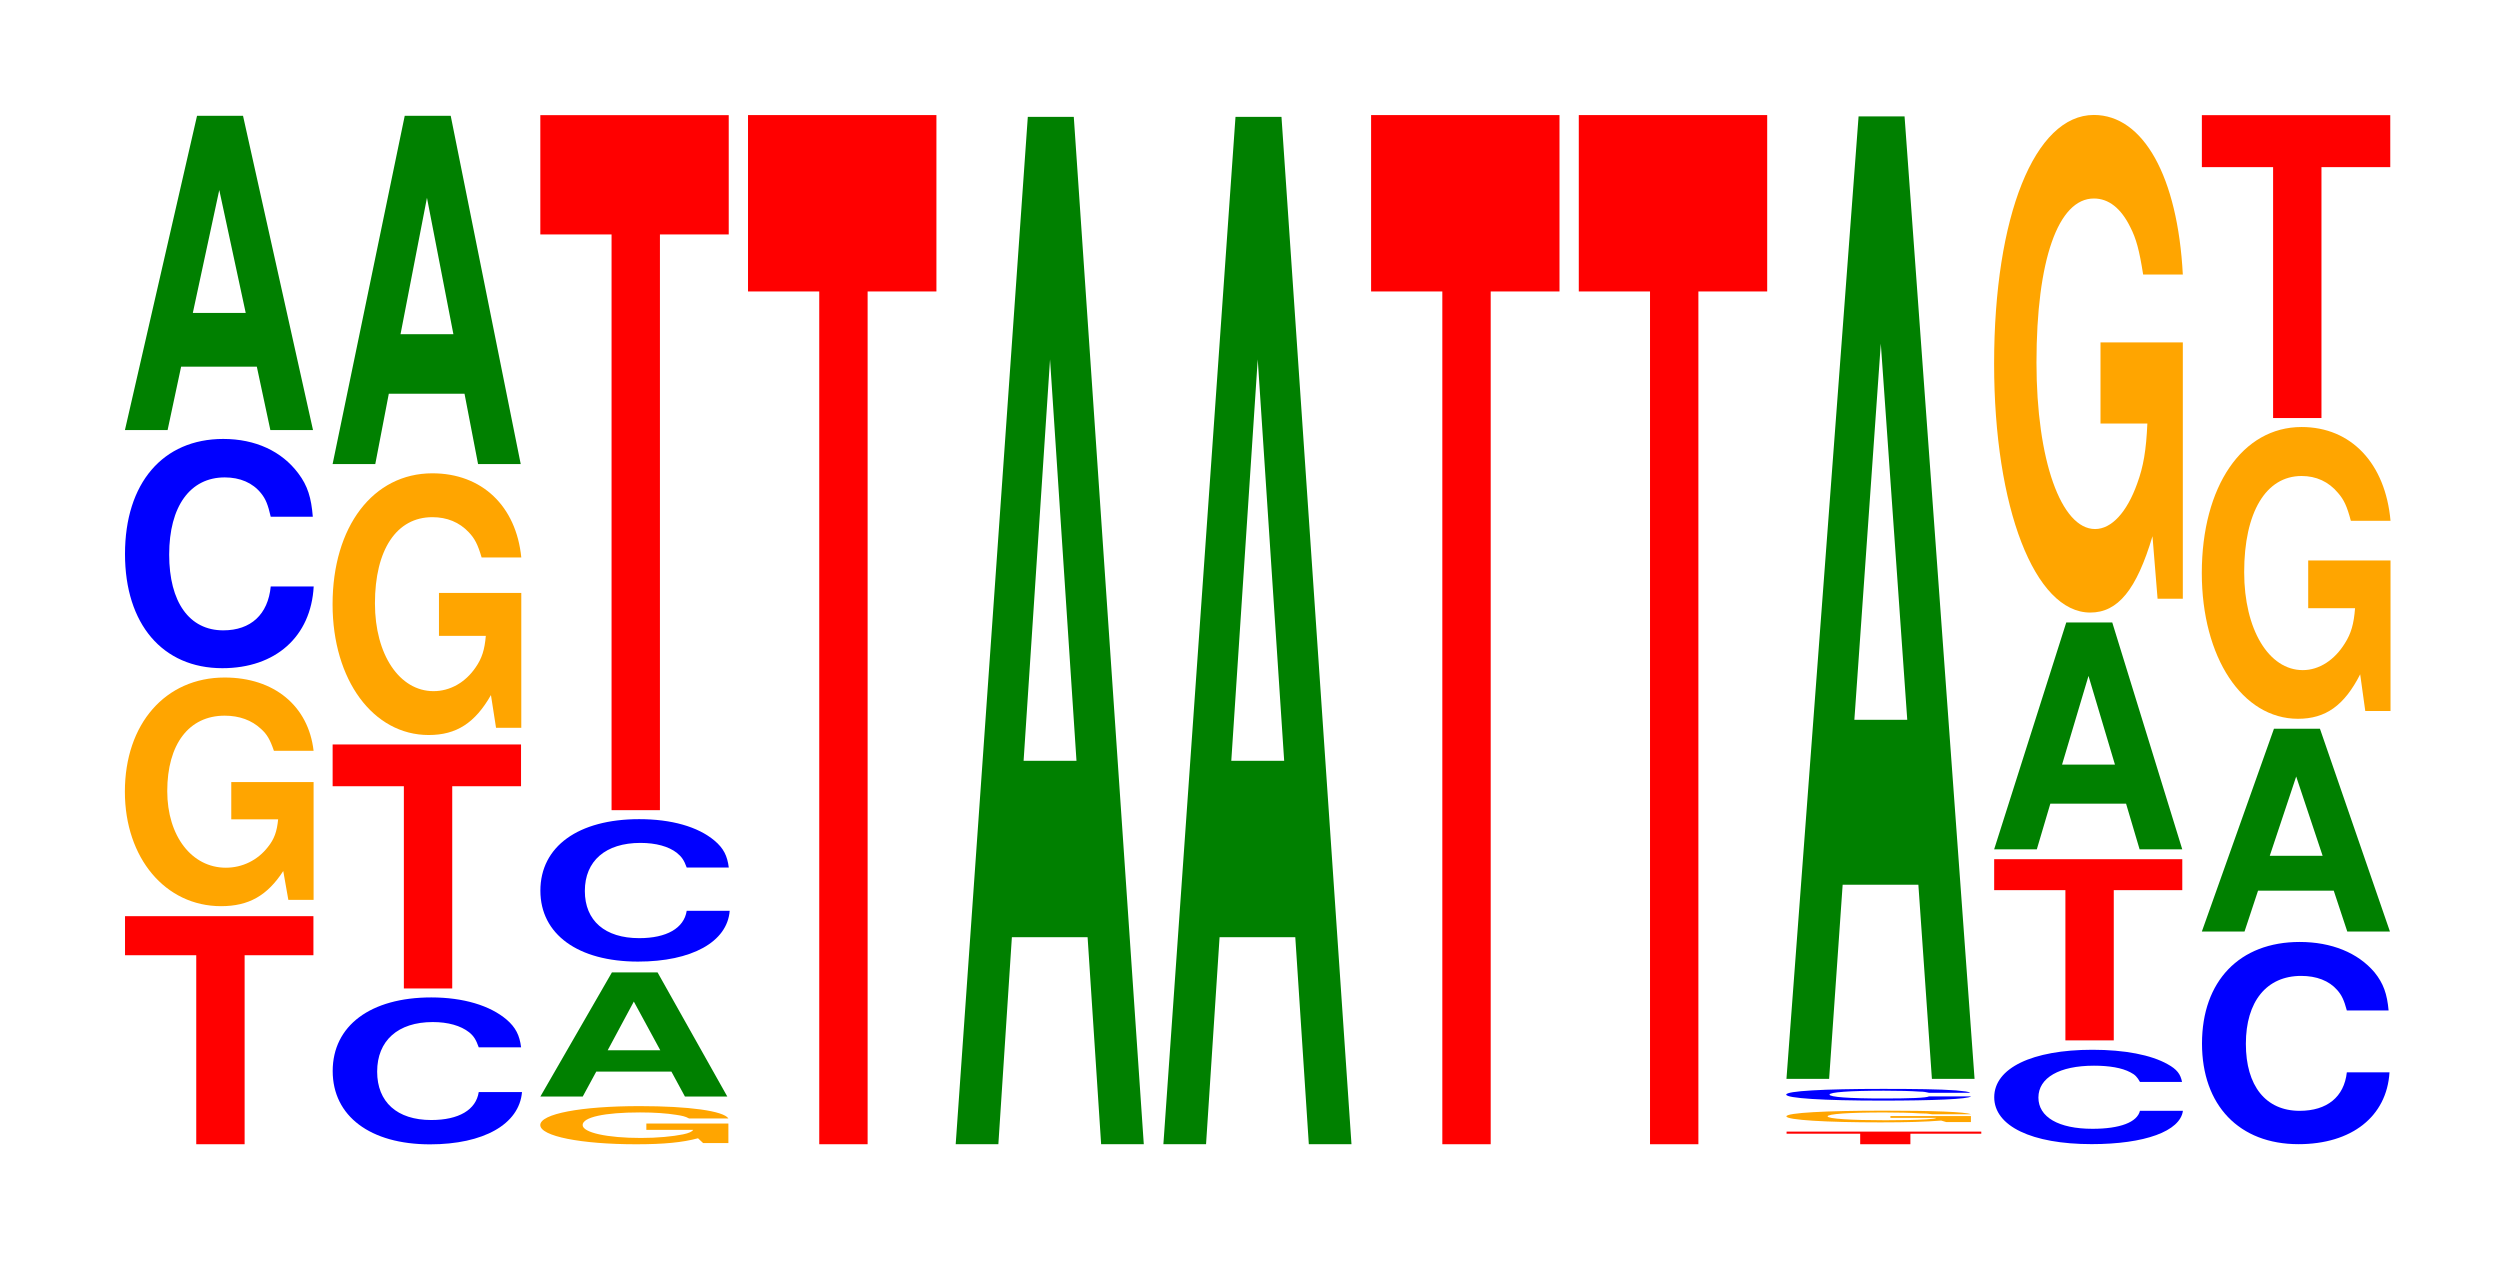
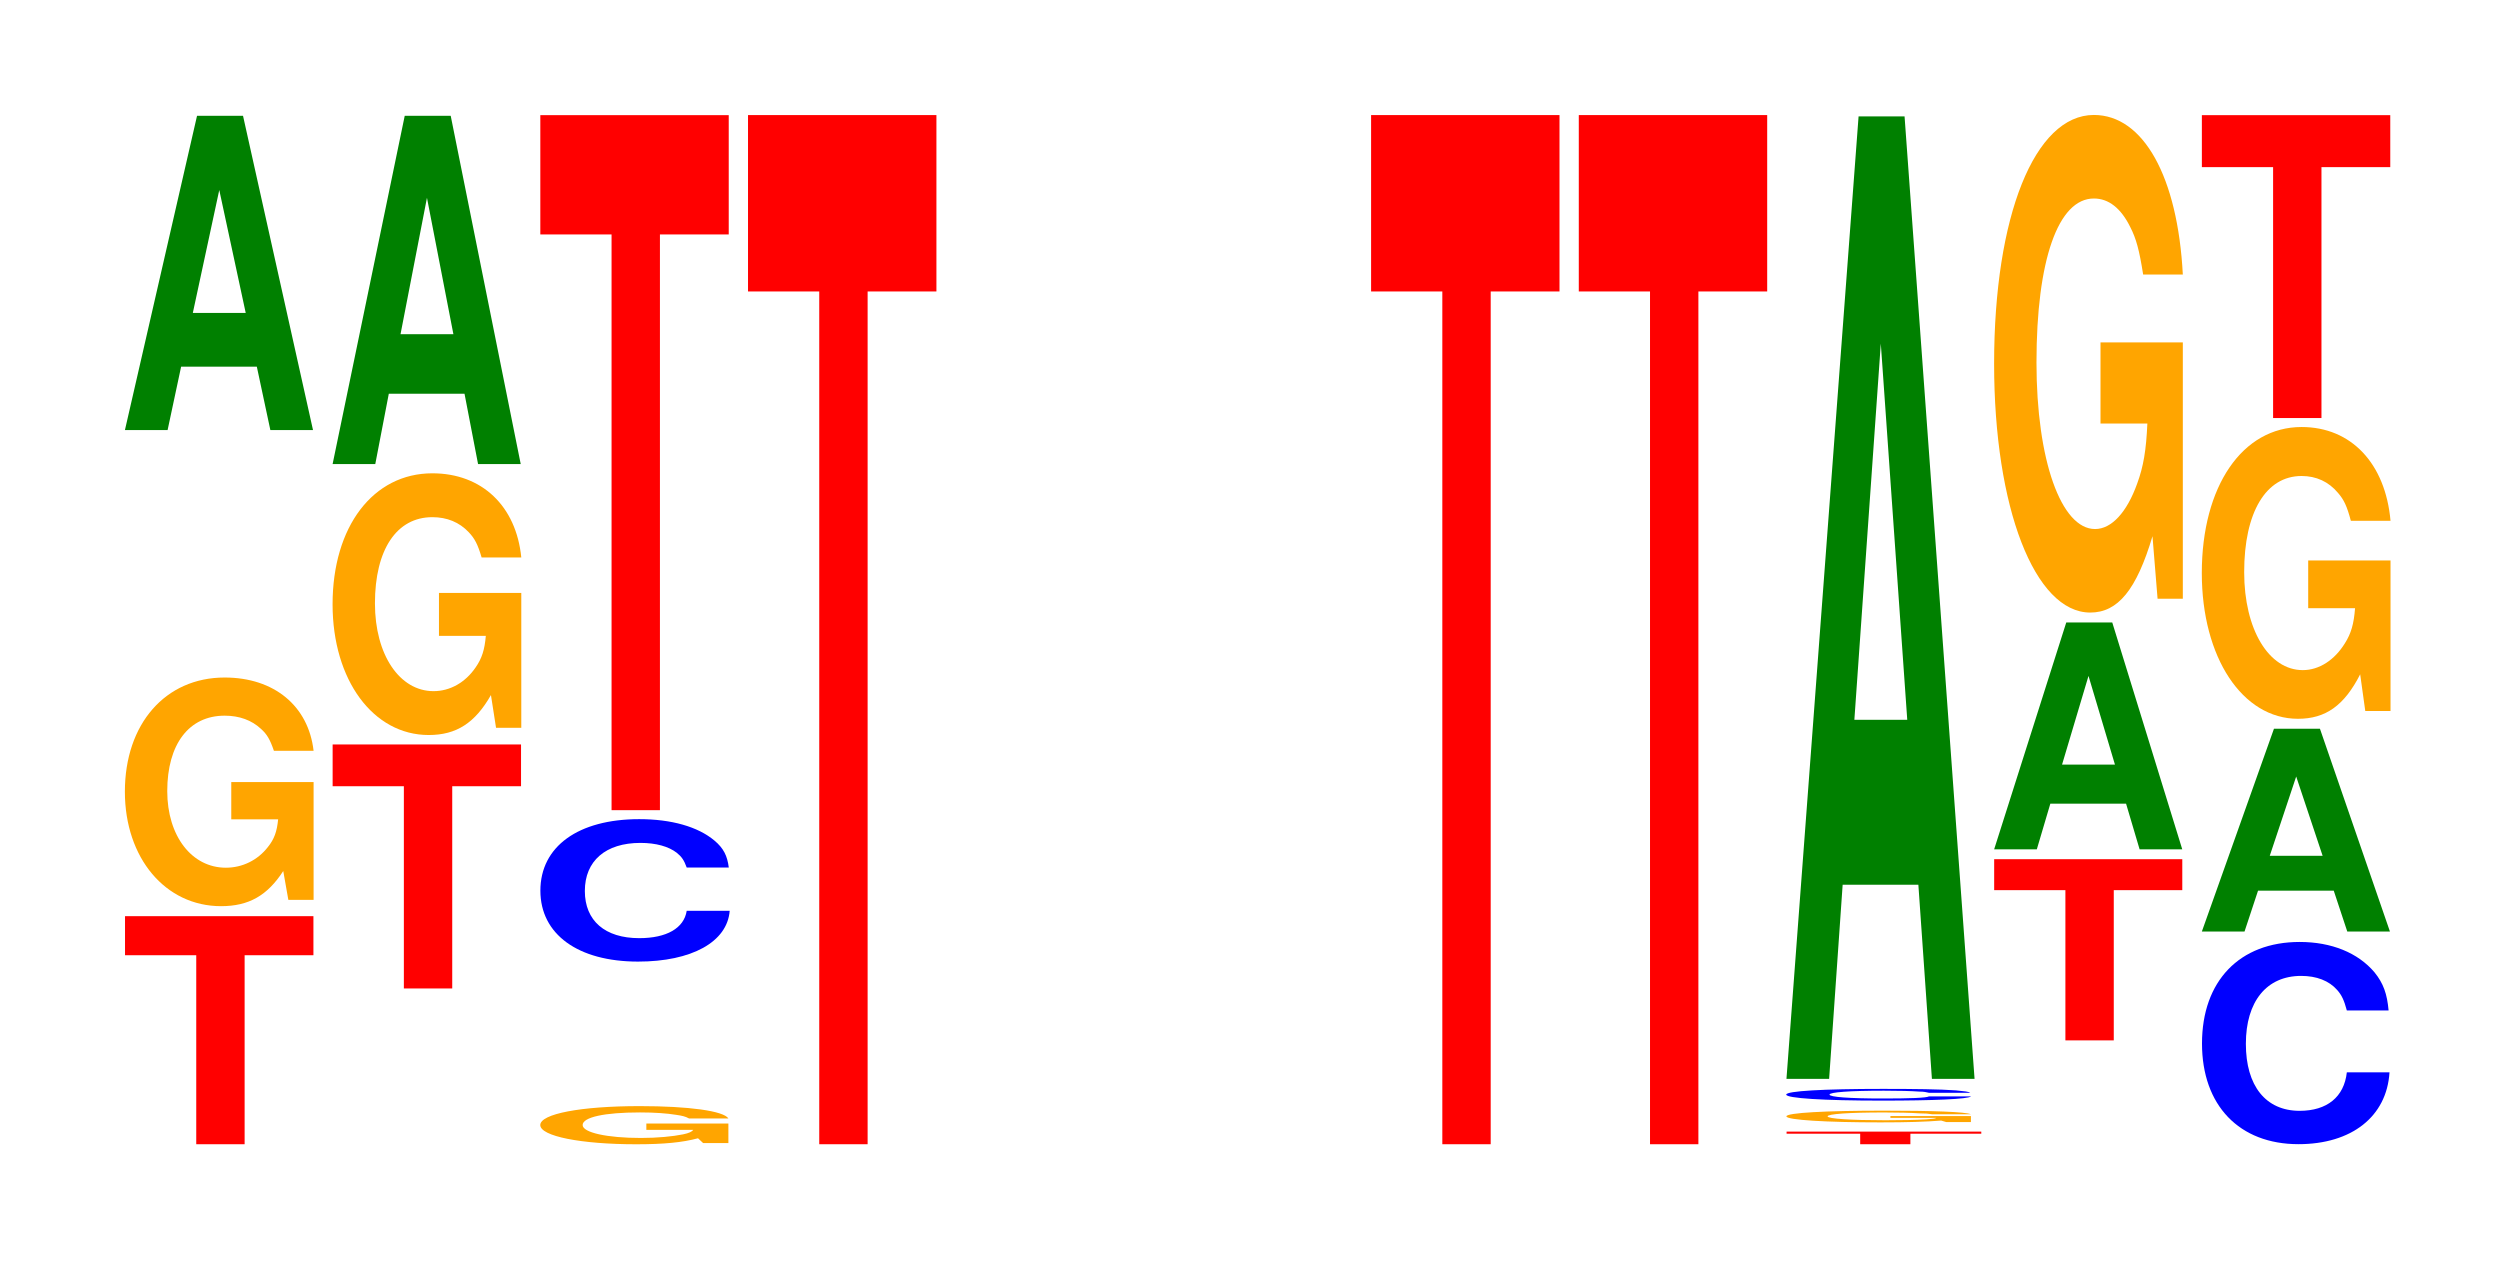
<svg xmlns="http://www.w3.org/2000/svg" xmlns:xlink="http://www.w3.org/1999/xlink" width="130pt" height="66pt" viewBox="0 0 130 66" version="1.1">
  <defs>
    <g>
      <symbol overflow="visible" id="glyph0-0">
        <path style="stroke:none;" d="M 6.453 -9.828 L 10.031 -9.828 L 10.031 -11.859 L 0.234 -11.859 L 0.234 -9.828 L 3.938 -9.828 L 3.938 0 L 6.453 0 Z M 6.453 -9.828 " />
      </symbol>
      <symbol overflow="visible" id="glyph1-0">
        <path style="stroke:none;" d="M 10.422 -6.094 L 6.141 -6.094 L 6.141 -4.156 L 8.578 -4.156 C 8.516 -3.516 8.375 -3.125 8.047 -2.719 C 7.516 -2.031 6.719 -1.641 5.859 -1.641 C 4.094 -1.641 2.812 -3.281 2.812 -5.625 C 2.812 -8.062 3.938 -9.547 5.797 -9.547 C 6.562 -9.547 7.203 -9.312 7.688 -8.859 C 8 -8.578 8.156 -8.312 8.359 -7.719 L 10.422 -7.719 C 10.156 -10.047 8.375 -11.531 5.797 -11.531 C 2.719 -11.531 0.609 -9.125 0.609 -5.594 C 0.609 -2.141 2.719 0.359 5.609 0.359 C 7.047 0.359 8.016 -0.188 8.844 -1.469 L 9.109 0.031 L 10.422 0.031 Z M 10.422 -6.094 " />
      </symbol>
      <symbol overflow="visible" id="glyph2-0">
-         <path style="stroke:none;" d="M 10.438 -7.516 C 10.359 -8.5 10.172 -9.125 9.688 -9.766 C 8.828 -10.922 7.453 -11.562 5.781 -11.562 C 2.641 -11.562 0.672 -9.266 0.672 -5.578 C 0.672 -1.938 2.625 0.359 5.734 0.359 C 8.5 0.359 10.344 -1.281 10.484 -3.891 L 8.25 -3.891 C 8.109 -2.438 7.219 -1.609 5.781 -1.609 C 4.016 -1.609 2.969 -3.078 2.969 -5.547 C 2.969 -8.062 4.062 -9.562 5.859 -9.562 C 6.656 -9.562 7.312 -9.281 7.75 -8.734 C 8 -8.422 8.109 -8.125 8.25 -7.516 Z M 10.438 -7.516 " />
-       </symbol>
+         </symbol>
      <symbol overflow="visible" id="glyph3-0">
        <path style="stroke:none;" d="M 7.234 -3.297 L 7.938 0 L 10.156 0 L 6.516 -16.344 L 4.125 -16.344 L 0.375 0 L 2.594 0 L 3.297 -3.297 Z M 6.656 -6.094 L 3.906 -6.094 L 5.281 -12.484 Z M 6.656 -6.094 " />
      </symbol>
      <symbol overflow="visible" id="glyph4-0">
-         <path style="stroke:none;" d="M 10.469 -4.812 C 10.391 -5.438 10.188 -5.844 9.719 -6.25 C 8.859 -6.984 7.469 -7.406 5.797 -7.406 C 2.641 -7.406 0.672 -5.938 0.672 -3.578 C 0.672 -1.234 2.625 0.234 5.734 0.234 C 8.516 0.234 10.375 -0.812 10.516 -2.484 L 8.266 -2.484 C 8.125 -1.562 7.234 -1.031 5.797 -1.031 C 4.016 -1.031 2.984 -1.969 2.984 -3.547 C 2.984 -5.156 4.062 -6.125 5.875 -6.125 C 6.672 -6.125 7.328 -5.938 7.766 -5.594 C 8.016 -5.391 8.125 -5.203 8.266 -4.812 Z M 10.469 -4.812 " />
-       </symbol>
+         </symbol>
      <symbol overflow="visible" id="glyph5-0">
        <path style="stroke:none;" d="M 6.453 -10.516 L 10.031 -10.516 L 10.031 -12.688 L 0.234 -12.688 L 0.234 -10.516 L 3.938 -10.516 L 3.938 0 L 6.453 0 Z M 6.453 -10.516 " />
      </symbol>
      <symbol overflow="visible" id="glyph6-0">
        <path style="stroke:none;" d="M 10.422 -6.984 L 6.141 -6.984 L 6.141 -4.75 L 8.578 -4.75 C 8.516 -4.031 8.375 -3.578 8.047 -3.109 C 7.516 -2.328 6.719 -1.875 5.859 -1.875 C 4.094 -1.875 2.812 -3.766 2.812 -6.438 C 2.812 -9.234 3.938 -10.922 5.797 -10.922 C 6.562 -10.922 7.203 -10.656 7.688 -10.141 C 8 -9.812 8.156 -9.516 8.359 -8.828 L 10.422 -8.828 C 10.156 -11.5 8.375 -13.203 5.797 -13.203 C 2.719 -13.203 0.609 -10.438 0.609 -6.391 C 0.609 -2.453 2.719 0.406 5.609 0.406 C 7.047 0.406 8.016 -0.219 8.844 -1.672 L 9.109 0.031 L 10.422 0.031 Z M 10.422 -6.984 " />
      </symbol>
      <symbol overflow="visible" id="glyph7-0">
        <path style="stroke:none;" d="M 7.234 -3.656 L 7.938 0 L 10.156 0 L 6.516 -18.109 L 4.125 -18.109 L 0.375 0 L 2.594 0 L 3.297 -3.656 Z M 6.656 -6.75 L 3.906 -6.75 L 5.281 -13.844 Z M 6.656 -6.75 " />
      </symbol>
      <symbol overflow="visible" id="glyph8-0">
        <path style="stroke:none;" d="M 10.391 -1.016 L 6.125 -1.016 L 6.125 -0.688 L 8.562 -0.688 C 8.5 -0.594 8.344 -0.516 8.031 -0.453 C 7.5 -0.344 6.703 -0.266 5.844 -0.266 C 4.078 -0.266 2.812 -0.547 2.812 -0.938 C 2.812 -1.344 3.938 -1.594 5.797 -1.594 C 6.547 -1.594 7.203 -1.547 7.672 -1.469 C 7.984 -1.422 8.141 -1.391 8.344 -1.281 L 10.391 -1.281 C 10.141 -1.672 8.344 -1.922 5.781 -1.922 C 2.703 -1.922 0.609 -1.516 0.609 -0.938 C 0.609 -0.359 2.719 0.062 5.594 0.062 C 7.031 0.062 8 -0.031 8.812 -0.25 L 9.078 0 L 10.391 0 Z M 10.391 -1.016 " />
      </symbol>
      <symbol overflow="visible" id="glyph9-0">
-         <path style="stroke:none;" d="M 7.188 -1.297 L 7.891 0 L 10.094 0 L 6.469 -6.453 L 4.094 -6.453 L 0.375 0 L 2.578 0 L 3.281 -1.297 Z M 6.609 -2.406 L 3.875 -2.406 L 5.234 -4.938 Z M 6.609 -2.406 " />
-       </symbol>
+         </symbol>
      <symbol overflow="visible" id="glyph10-0">
        <path style="stroke:none;" d="M 10.469 -4.672 C 10.391 -5.281 10.203 -5.672 9.719 -6.078 C 8.859 -6.797 7.484 -7.188 5.812 -7.188 C 2.641 -7.188 0.672 -5.766 0.672 -3.469 C 0.672 -1.203 2.625 0.219 5.75 0.219 C 8.531 0.219 10.391 -0.797 10.516 -2.422 L 8.281 -2.422 C 8.141 -1.516 7.234 -1 5.812 -1 C 4.031 -1 2.984 -1.906 2.984 -3.453 C 2.984 -5.016 4.062 -5.953 5.875 -5.953 C 6.688 -5.953 7.344 -5.766 7.766 -5.438 C 8.016 -5.234 8.141 -5.062 8.281 -4.672 Z M 10.469 -4.672 " />
      </symbol>
      <symbol overflow="visible" id="glyph11-0">
        <path style="stroke:none;" d="M 6.453 -29.938 L 10.031 -29.938 L 10.031 -36.141 L 0.234 -36.141 L 0.234 -29.938 L 3.938 -29.938 L 3.938 0 L 6.453 0 Z M 6.453 -29.938 " />
      </symbol>
      <symbol overflow="visible" id="glyph12-0">
        <path style="stroke:none;" d="M 6.453 -44.344 L 10.031 -44.344 L 10.031 -53.516 L 0.234 -53.516 L 0.234 -44.344 L 3.938 -44.344 L 3.938 0 L 6.453 0 Z M 6.453 -44.344 " />
      </symbol>
      <symbol overflow="visible" id="glyph13-0">
-         <path style="stroke:none;" d="M 7.234 -10.766 L 7.938 0 L 10.156 0 L 6.516 -53.422 L 4.125 -53.422 L 0.375 0 L 2.594 0 L 3.297 -10.766 Z M 6.656 -19.938 L 3.906 -19.938 L 5.281 -40.812 Z M 6.656 -19.938 " />
-       </symbol>
+         </symbol>
      <symbol overflow="visible" id="glyph14-0">
        <path style="stroke:none;" d="M 6.688 -0.547 L 10.375 -0.547 L 10.375 -0.656 L 0.25 -0.656 L 0.25 -0.547 L 4.078 -0.547 L 4.078 0 L 6.688 0 Z M 6.688 -0.547 " />
      </symbol>
      <symbol overflow="visible" id="glyph15-0">
        <path style="stroke:none;" d="M 10.203 -0.312 L 6.016 -0.312 L 6.016 -0.219 L 8.406 -0.219 C 8.344 -0.172 8.203 -0.172 7.891 -0.141 C 7.359 -0.109 6.578 -0.094 5.75 -0.094 C 4 -0.094 2.75 -0.172 2.75 -0.297 C 2.75 -0.422 3.859 -0.5 5.688 -0.5 C 6.438 -0.5 7.062 -0.484 7.531 -0.453 C 7.844 -0.453 8 -0.438 8.188 -0.406 L 10.203 -0.406 C 9.953 -0.531 8.203 -0.594 5.672 -0.594 C 2.656 -0.594 0.609 -0.484 0.609 -0.297 C 0.609 -0.109 2.672 0.016 5.5 0.016 C 6.906 0.016 7.859 -0.016 8.656 -0.078 L 8.922 0 L 10.203 0 Z M 10.203 -0.312 " />
      </symbol>
      <symbol overflow="visible" id="glyph16-0">
        <path style="stroke:none;" d="M 10.219 -0.391 C 10.141 -0.453 9.953 -0.469 9.484 -0.516 C 8.641 -0.578 7.297 -0.594 5.672 -0.594 C 2.578 -0.594 0.656 -0.484 0.656 -0.297 C 0.656 -0.109 2.562 0.016 5.609 0.016 C 8.312 0.016 10.125 -0.062 10.266 -0.203 L 8.078 -0.203 C 7.938 -0.125 7.062 -0.094 5.672 -0.094 C 3.922 -0.094 2.906 -0.172 2.906 -0.297 C 2.906 -0.422 3.969 -0.5 5.734 -0.5 C 6.516 -0.5 7.156 -0.484 7.578 -0.453 C 7.828 -0.453 7.938 -0.422 8.078 -0.391 Z M 10.219 -0.391 " />
      </symbol>
      <symbol overflow="visible" id="glyph17-0">
-         <path style="stroke:none;" d="M 7.234 -10.094 L 7.938 0 L 10.156 0 L 6.516 -50.047 L 4.125 -50.047 L 0.375 0 L 2.594 0 L 3.297 -10.094 Z M 6.656 -18.672 L 3.906 -18.672 L 5.281 -38.234 Z M 6.656 -18.672 " />
+         <path style="stroke:none;" d="M 7.234 -10.094 L 7.938 0 L 10.156 0 L 6.516 -50.047 L 4.125 -50.047 L 0.375 0 L 2.594 0 L 3.297 -10.094 M 6.656 -18.672 L 3.906 -18.672 L 5.281 -38.234 Z M 6.656 -18.672 " />
      </symbol>
      <symbol overflow="visible" id="glyph18-0">
-         <path style="stroke:none;" d="M 10.438 -3.094 C 10.359 -3.5 10.172 -3.75 9.688 -4.016 C 8.828 -4.5 7.453 -4.766 5.781 -4.766 C 2.641 -4.766 0.672 -3.812 0.672 -2.297 C 0.672 -0.797 2.625 0.141 5.734 0.141 C 8.5 0.141 10.344 -0.531 10.484 -1.594 L 8.25 -1.594 C 8.109 -1 7.219 -0.656 5.781 -0.656 C 4.016 -0.656 2.969 -1.266 2.969 -2.281 C 2.969 -3.312 4.062 -3.938 5.859 -3.938 C 6.656 -3.938 7.312 -3.828 7.75 -3.594 C 8 -3.469 8.109 -3.344 8.25 -3.094 Z M 10.438 -3.094 " />
-       </symbol>
+         </symbol>
      <symbol overflow="visible" id="glyph19-0">
        <path style="stroke:none;" d="M 6.453 -7.812 L 10.016 -7.812 L 10.016 -9.422 L 0.234 -9.422 L 0.234 -7.812 L 3.938 -7.812 L 3.938 0 L 6.453 0 Z M 6.453 -7.812 " />
      </symbol>
      <symbol overflow="visible" id="glyph20-0">
        <path style="stroke:none;" d="M 7.234 -2.375 L 7.938 0 L 10.156 0 L 6.516 -11.797 L 4.125 -11.797 L 0.375 0 L 2.594 0 L 3.297 -2.375 Z M 6.656 -4.406 L 3.906 -4.406 L 5.281 -9.016 Z M 6.656 -4.406 " />
      </symbol>
      <symbol overflow="visible" id="glyph21-0">
        <path style="stroke:none;" d="M 10.422 -13.266 L 6.141 -13.266 L 6.141 -9.047 L 8.578 -9.047 C 8.516 -7.656 8.375 -6.812 8.047 -5.922 C 7.516 -4.438 6.719 -3.562 5.859 -3.562 C 4.094 -3.562 2.812 -7.141 2.812 -12.219 C 2.812 -17.547 3.938 -20.75 5.797 -20.75 C 6.562 -20.75 7.203 -20.25 7.688 -19.266 C 8 -18.656 8.156 -18.078 8.359 -16.797 L 10.422 -16.797 C 10.156 -21.875 8.375 -25.094 5.797 -25.094 C 2.719 -25.094 0.609 -19.844 0.609 -12.156 C 0.609 -4.672 2.719 0.781 5.609 0.781 C 7.047 0.781 8.016 -0.406 8.844 -3.188 L 9.109 0.062 L 10.422 0.062 Z M 10.422 -13.266 " />
      </symbol>
      <symbol overflow="visible" id="glyph22-0">
        <path style="stroke:none;" d="M 10.375 -6.641 C 10.297 -7.5 10.109 -8.047 9.641 -8.625 C 8.781 -9.641 7.406 -10.203 5.75 -10.203 C 2.625 -10.203 0.672 -8.172 0.672 -4.922 C 0.672 -1.703 2.609 0.312 5.688 0.312 C 8.453 0.312 10.281 -1.125 10.422 -3.422 L 8.203 -3.422 C 8.062 -2.141 7.172 -1.422 5.75 -1.422 C 3.984 -1.422 2.953 -2.719 2.953 -4.906 C 2.953 -7.109 4.031 -8.438 5.828 -8.438 C 6.625 -8.438 7.281 -8.188 7.703 -7.703 C 7.938 -7.438 8.062 -7.172 8.203 -6.641 Z M 10.375 -6.641 " />
      </symbol>
      <symbol overflow="visible" id="glyph23-0">
        <path style="stroke:none;" d="M 7.234 -2.125 L 7.938 0 L 10.156 0 L 6.516 -10.547 L 4.125 -10.547 L 0.375 0 L 2.594 0 L 3.297 -2.125 Z M 6.656 -3.938 L 3.906 -3.938 L 5.281 -8.062 Z M 6.656 -3.938 " />
      </symbol>
      <symbol overflow="visible" id="glyph24-0">
        <path style="stroke:none;" d="M 10.422 -7.781 L 6.141 -7.781 L 6.141 -5.297 L 8.578 -5.297 C 8.516 -4.484 8.375 -3.984 8.047 -3.469 C 7.516 -2.609 6.719 -2.078 5.859 -2.078 C 4.094 -2.078 2.812 -4.188 2.812 -7.172 C 2.812 -10.281 3.938 -12.172 5.797 -12.172 C 6.562 -12.172 7.203 -11.875 7.688 -11.297 C 8 -10.938 8.156 -10.609 8.359 -9.844 L 10.422 -9.844 C 10.156 -12.828 8.375 -14.719 5.797 -14.719 C 2.719 -14.719 0.609 -11.641 0.609 -7.125 C 0.609 -2.734 2.719 0.453 5.609 0.453 C 7.047 0.453 8.016 -0.234 8.844 -1.859 L 9.109 0.047 L 10.422 0.047 Z M 10.422 -7.781 " />
      </symbol>
      <symbol overflow="visible" id="glyph25-0">
        <path style="stroke:none;" d="M 6.453 -13.047 L 10.031 -13.047 L 10.031 -15.75 L 0.234 -15.75 L 0.234 -13.047 L 3.938 -13.047 L 3.938 0 L 6.453 0 Z M 6.453 -13.047 " />
      </symbol>
    </g>
  </defs>
  <g id="surface1">
    <g style="fill:rgb(100%,0%,0%);fill-opacity:1;">
      <use xlink:href="#glyph0-0" x="6.267" y="59.5" />
    </g>
    <g style="fill:rgb(100%,64.647%,0%);fill-opacity:1;">
      <use xlink:href="#glyph1-0" x="5.885" y="46.762" />
    </g>
    <g style="fill:rgb(0%,0%,100%);fill-opacity:1;">
      <use xlink:href="#glyph2-0" x="5.828" y="34.387" />
    </g>
    <g style="fill:rgb(0%,50.194%,0%);fill-opacity:1;">
      <use xlink:href="#glyph3-0" x="6.121" y="22.365" />
    </g>
    <g style="fill:rgb(0%,0%,100%);fill-opacity:1;">
      <use xlink:href="#glyph4-0" x="16.628" y="59.272" />
    </g>
    <g style="fill:rgb(100%,0%,0%);fill-opacity:1;">
      <use xlink:href="#glyph5-0" x="17.063" y="51.4" />
    </g>
    <g style="fill:rgb(100%,64.647%,0%);fill-opacity:1;">
      <use xlink:href="#glyph6-0" x="16.685" y="37.815" />
    </g>
    <g style="fill:rgb(0%,50.194%,0%);fill-opacity:1;">
      <use xlink:href="#glyph7-0" x="16.921" y="24.13" />
    </g>
    <g style="fill:rgb(100%,64.647%,0%);fill-opacity:1;">
      <use xlink:href="#glyph8-0" x="27.485" y="59.44" />
    </g>
    <g style="fill:rgb(0%,50.194%,0%);fill-opacity:1;">
      <use xlink:href="#glyph9-0" x="27.725" y="57.019" />
    </g>
    <g style="fill:rgb(0%,0%,100%);fill-opacity:1;">
      <use xlink:href="#glyph10-0" x="27.428" y="49.784" />
    </g>
    <g style="fill:rgb(100%,0%,0%);fill-opacity:1;">
      <use xlink:href="#glyph11-0" x="27.863" y="42.129" />
    </g>
    <g style="fill:rgb(100%,0%,0%);fill-opacity:1;">
      <use xlink:href="#glyph12-0" x="38.663" y="59.5" />
    </g>
    <g style="fill:rgb(0%,50.194%,0%);fill-opacity:1;">
      <use xlink:href="#glyph13-0" x="49.321" y="59.5" />
    </g>
    <g style="fill:rgb(0%,50.194%,0%);fill-opacity:1;">
      <use xlink:href="#glyph13-0" x="60.121" y="59.5" />
    </g>
    <g style="fill:rgb(100%,0%,0%);fill-opacity:1;">
      <use xlink:href="#glyph12-0" x="71.063" y="59.5" />
    </g>
    <g style="fill:rgb(100%,0%,0%);fill-opacity:1;">
      <use xlink:href="#glyph12-0" x="81.863" y="59.5" />
    </g>
    <g style="fill:rgb(100%,0%,0%);fill-opacity:1;">
      <use xlink:href="#glyph14-0" x="92.652" y="59.5" />
    </g>
    <g style="fill:rgb(100%,64.647%,0%);fill-opacity:1;">
      <use xlink:href="#glyph15-0" x="92.285" y="58.348" />
    </g>
    <g style="fill:rgb(0%,0%,100%);fill-opacity:1;">
      <use xlink:href="#glyph16-0" x="92.228" y="57.216" />
    </g>
    <g style="fill:rgb(0%,50.194%,0%);fill-opacity:1;">
      <use xlink:href="#glyph17-0" x="92.521" y="56.101" />
    </g>
    <g style="fill:rgb(0%,0%,100%);fill-opacity:1;">
      <use xlink:href="#glyph18-0" x="103.028" y="59.354" />
    </g>
    <g style="fill:rgb(100%,0%,0%);fill-opacity:1;">
      <use xlink:href="#glyph19-0" x="103.463" y="54.1" />
    </g>
    <g style="fill:rgb(0%,50.194%,0%);fill-opacity:1;">
      <use xlink:href="#glyph20-0" x="103.321" y="44.164" />
    </g>
    <g style="fill:rgb(100%,64.647%,0%);fill-opacity:1;">
      <use xlink:href="#glyph21-0" x="103.085" y="31.072" />
    </g>
    <g style="fill:rgb(0%,0%,100%);fill-opacity:1;">
      <use xlink:href="#glyph22-0" x="113.832" y="59.185" />
    </g>
    <g style="fill:rgb(0%,50.194%,0%);fill-opacity:1;">
      <use xlink:href="#glyph23-0" x="114.121" y="48.441" />
    </g>
    <g style="fill:rgb(100%,64.647%,0%);fill-opacity:1;">
      <use xlink:href="#glyph24-0" x="113.885" y="36.924" />
    </g>
    <g style="fill:rgb(100%,0%,0%);fill-opacity:1;">
      <use xlink:href="#glyph25-0" x="114.263" y="21.738" />
    </g>
  </g>
</svg>